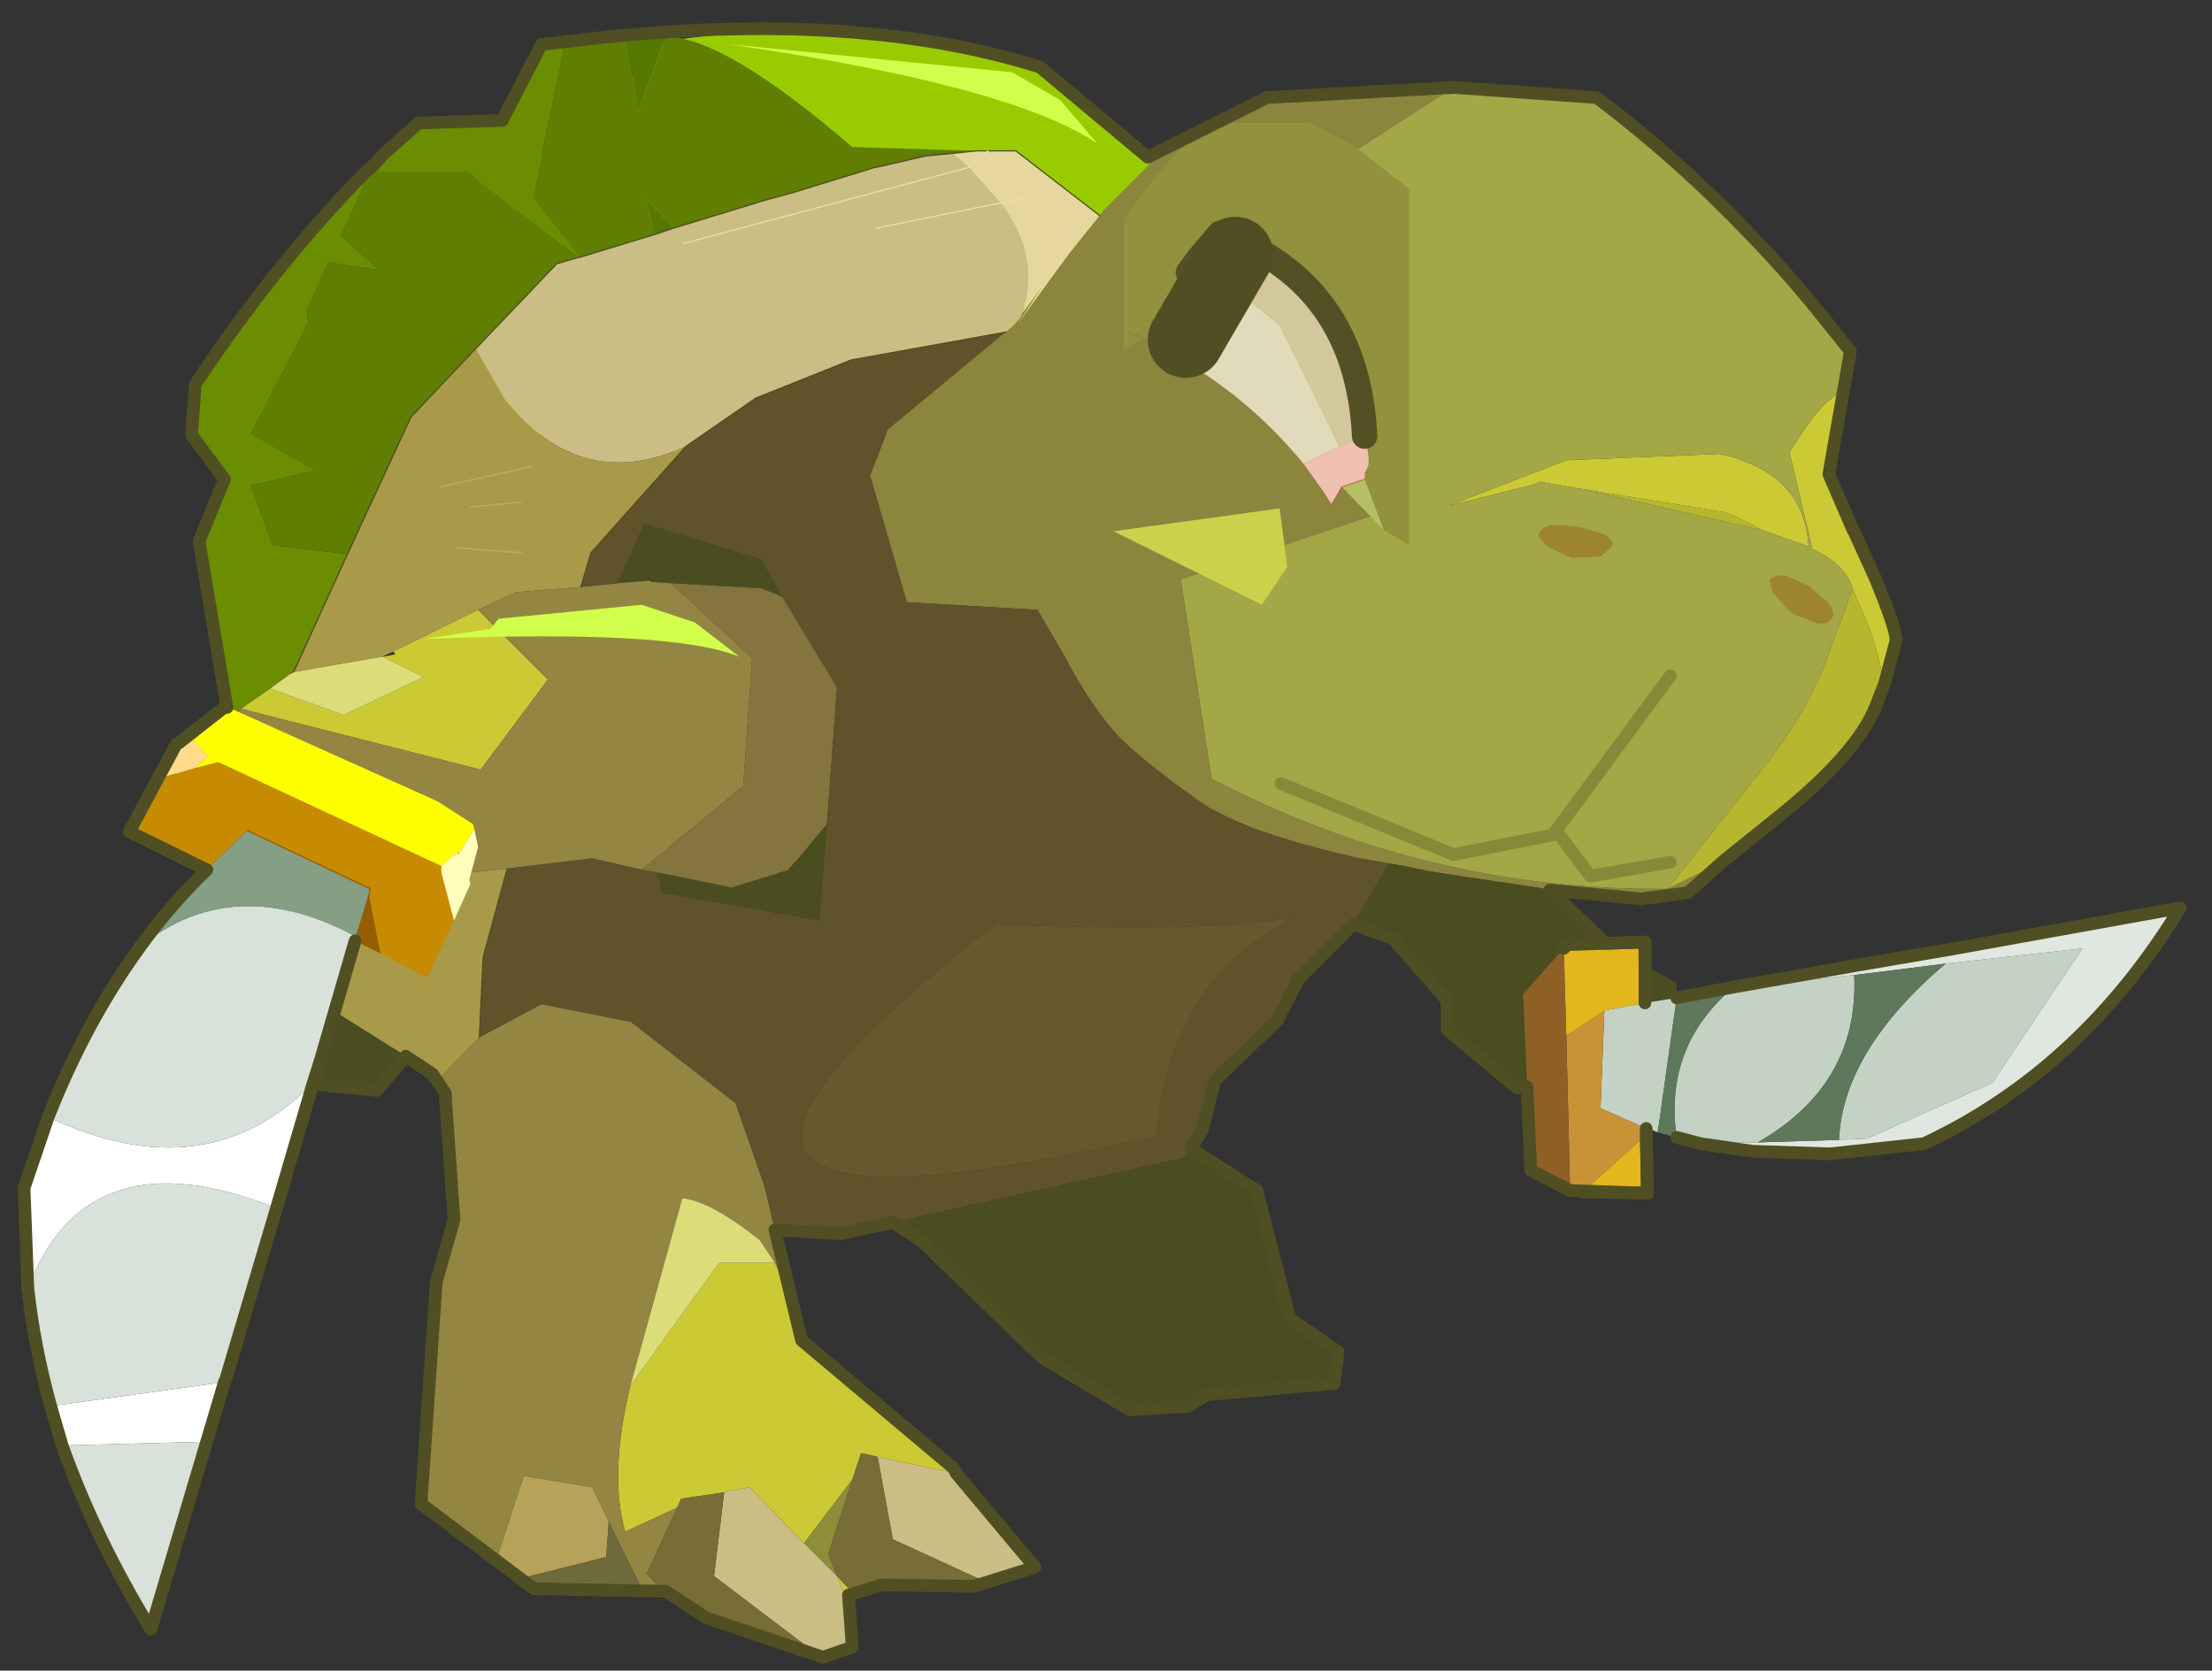
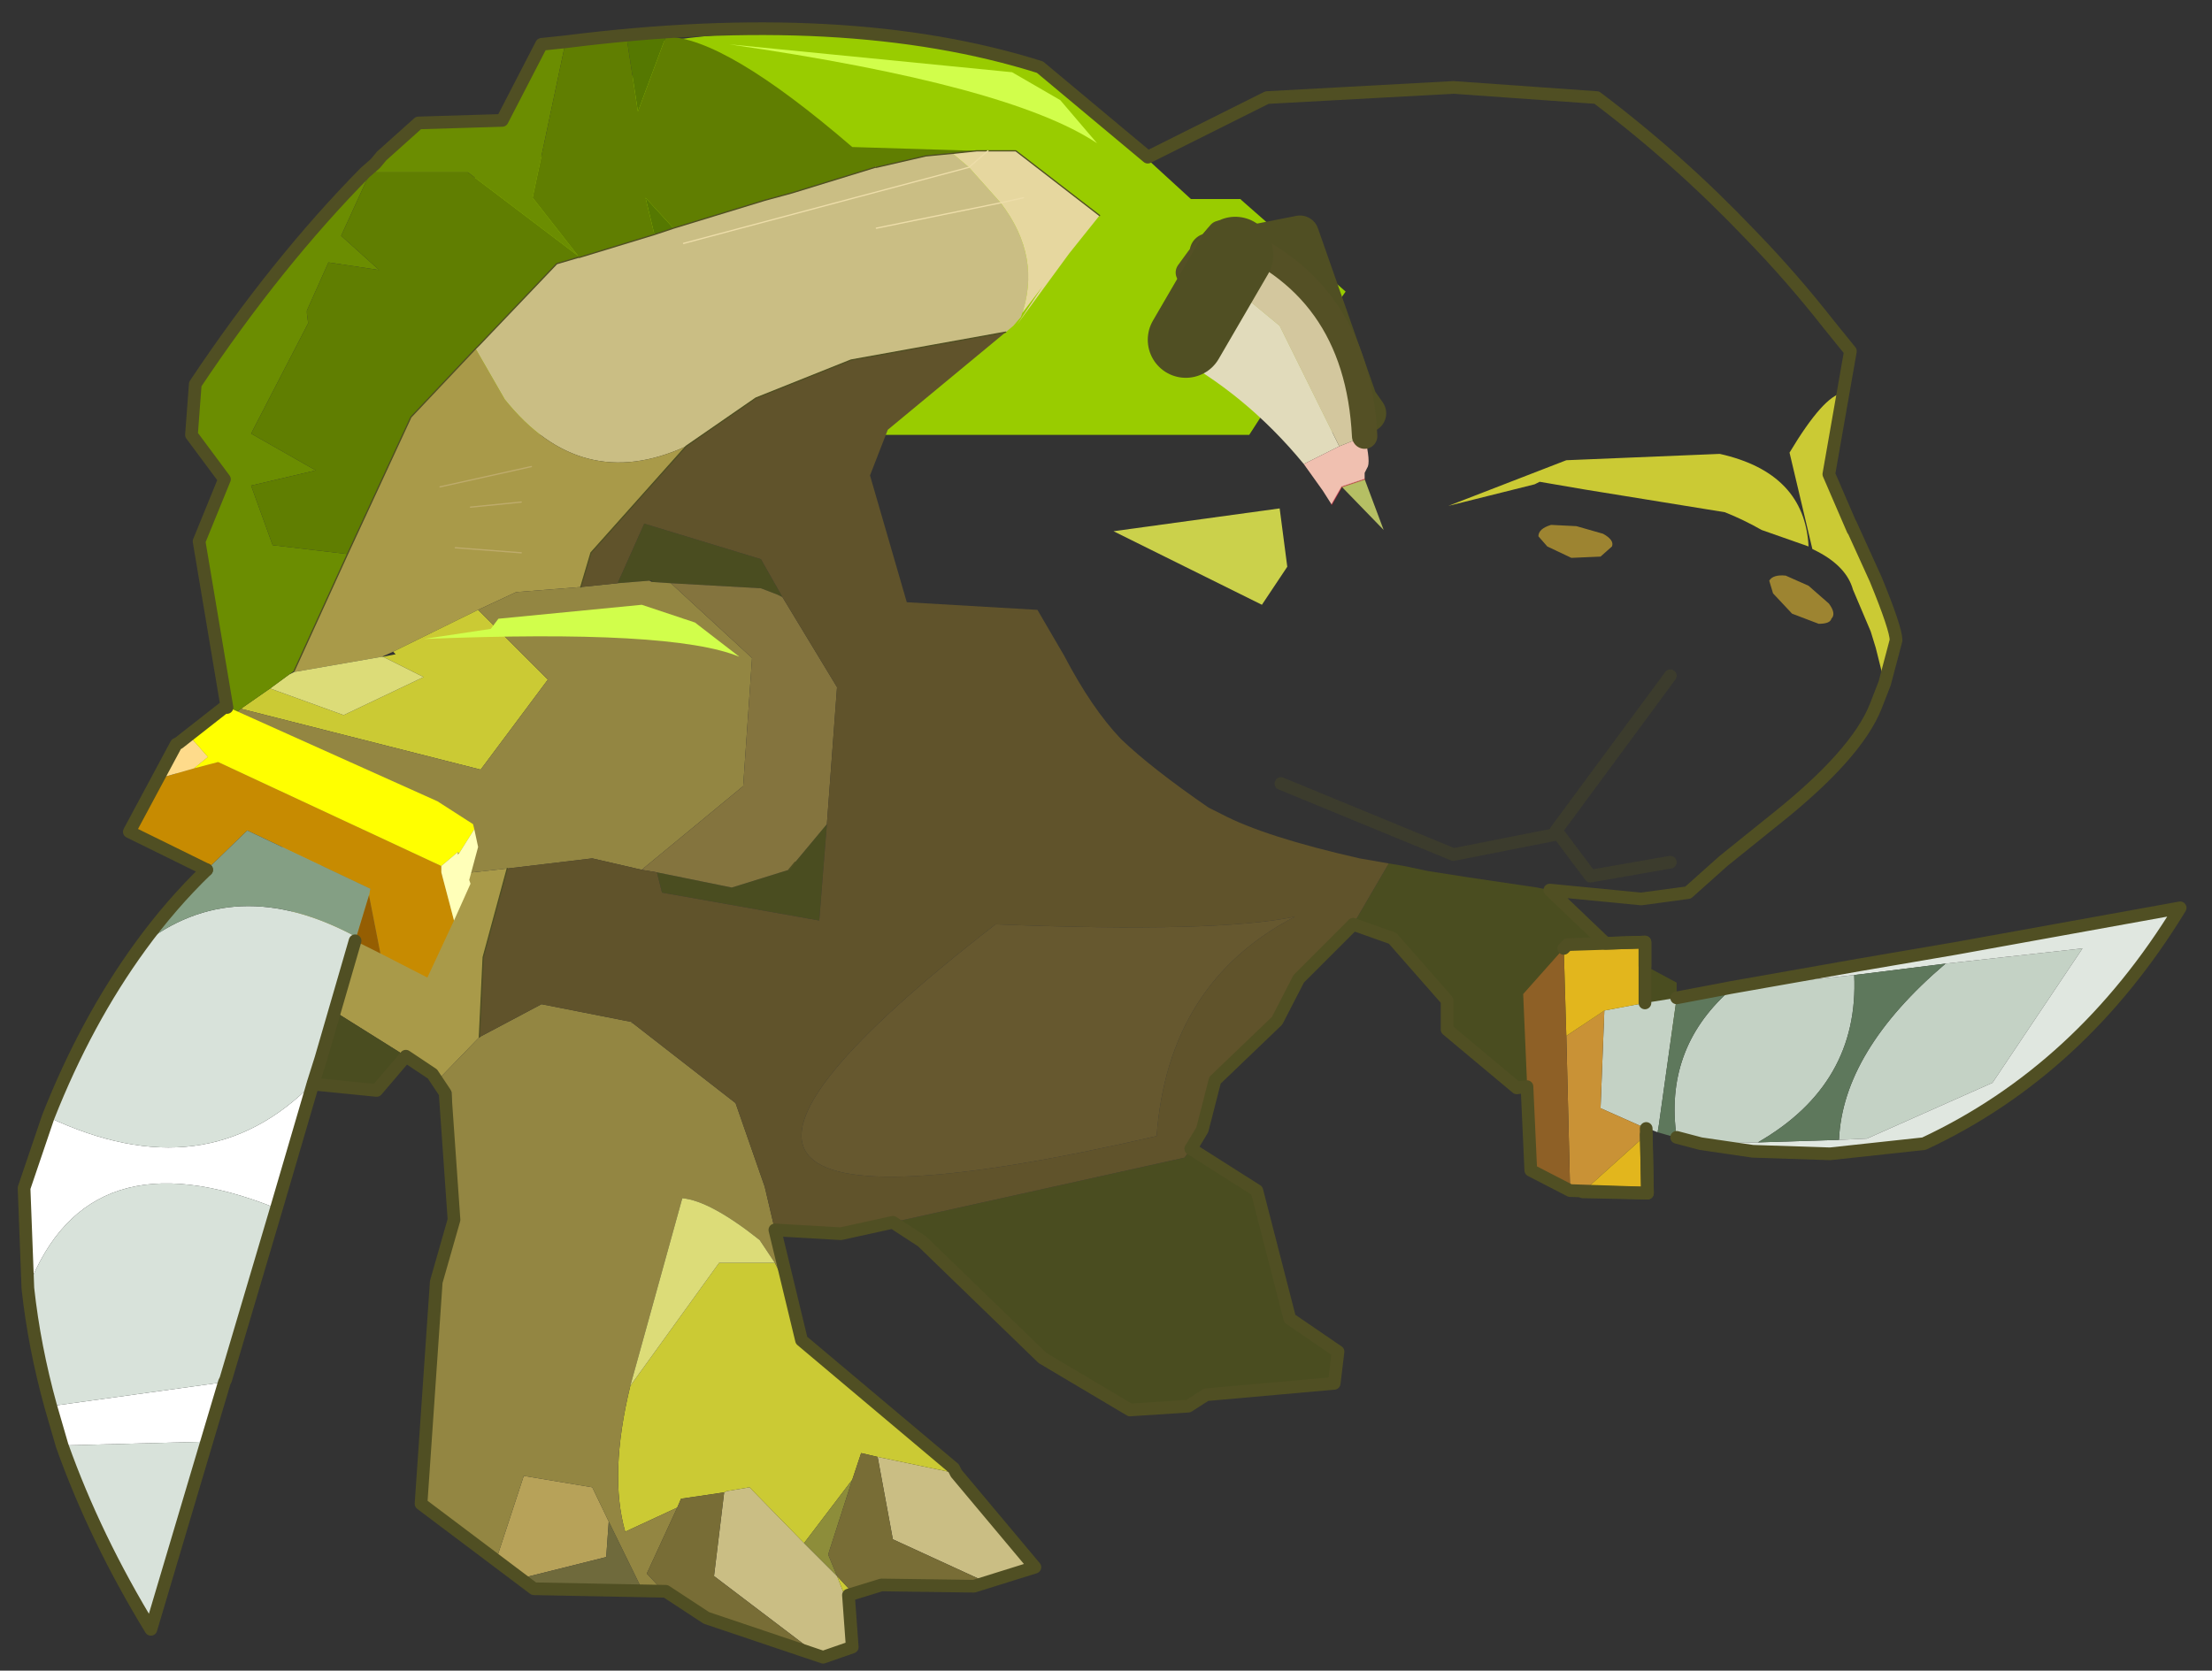
<svg xmlns="http://www.w3.org/2000/svg" xmlns:xlink="http://www.w3.org/1999/xlink" width="184" height="139">
  <rect width="100%" height="100%" fill="#333333" stroke="none" />
  <defs>
    <g transform="matrix(1,0,0,1,192.55,294) " id="shape0">
      <path id="svg_1" stroke-opacity="0" stroke-linejoin="round" stroke-linecap="round" stroke="#ff00ff" fill="none" d="m187.95,-293.5l0,380l-379.95,0l-0.05,0l0,-380l380,0m-95,294.1l-189.95,0" />
      <path id="svg_2" stroke-opacity="0" stroke-linejoin="round" stroke-linecap="round" stroke="#ff00ff" fill="none" d="m187.95,-293.5l-190,190l190,190m-380,-380l190,190l-189.95,190" />
    </g>
    <g transform="matrix(1,0,0,1,0.25,0.5) " id="shape1">
      <path id="svg_3" fill-rule="evenodd" fill="#99cc00" d="m73.2,12.95l0,2.8l-36.5,0l-1,-1.55l-0.35,-0.55l-0.9,-1.35l-1.55,-2.2l4.1,-3.6l0.05,-0.05l1.95,0l5.9,-5.4q7.35,-1.8 14.3,-0.9l0.05,0l1.2,0.15l1.95,4.4l4.1,0.15l1.8,1.85l0.35,0.4l0.45,0.55l4.1,5.3" />
      <path id="svg_4" stroke-width="0.05" stroke-linejoin="round" stroke-linecap="round" stroke="#504f23" fill="none" d="m68.65,7.1l0.45,0.55l4.1,5.3" />
      <path id="svg_5" fill-rule="evenodd" fill="#cd9e01" d="m71.15,5.05l0.15,0.3l-0.15,0.05l0,-0.35" />
      <path id="svg_6" fill-rule="evenodd" fill="#a37d01" d="m71.4,5.5l-0.1,-0.15l-0.15,-0.3l0.25,0.2l0.15,0.15l-0.15,0.1" />
      <path id="svg_7" fill-rule="evenodd" fill="#cabe84" d="m48.4,4.65l1.05,0.1l1.95,0.45l0.05,0l3.25,1l1.1,0.3l3.6,1.1l0.75,0.25l2.95,0.9l0.05,0l0.85,0.25l3.05,3.2l0.15,0.15l-1.15,2q-3,3.75 -7.15,1.85l-2.75,-1.9l-3.75,-1.5l-6.1,-1.1l-0.3,-0.25l-0.3,-0.35q-0.85,-2.35 0.8,-4.5l1.25,-1.4l0.65,-0.55m5.25,59.25l-0.15,0.05l-1.15,-0.4l0.15,-1.65l0.45,-1.15l1.3,-1.3l2.15,-2.2l0.9,0.15l0.1,0.05l0.4,3.3l-4.15,3.15m-6.6,-2.9l-1.9,-0.6l3.1,-3.7l3.1,-0.65l-0.6,3.25l-3.7,1.7m11.95,-52.8l-11.25,-3l11.25,3m-7.6,-0.6l-4.9,-1l4.9,1" />
      <path id="svg_8" fill-rule="evenodd" fill="#a99a49" d="m67.2,12.35l2.55,2.7l2.5,5.4l2.1,4.6l0,0.05l-3.45,-0.6l-0.45,-0.2l-3.35,-1.65l-1.5,-0.7l-2.55,-0.2l-0.4,-1.35l-3.75,-4.2q4.15,1.9 7.15,-1.85l1.15,-2m7.75,18.75l-1,6.65l-0.25,0.15l-3.75,2.35l-1.05,0.7l-0.3,0.15l-1.5,-1.55l-0.05,-0.05l-0.15,-3.15l-0.95,-3.5l4.1,0.45l2.45,0.85l0.75,-0.7l0.1,-2.3l1.6,-0.05m-9.55,-12.7l2,0.2l-2,-0.2m0,2l2.6,-0.2l-2.6,0.2m-0.4,-3.4l3.6,0.8l-3.6,-0.8" />
      <path id="svg_9" fill-rule="evenodd" fill="#cbca34" d="m52.5,61.9l0,-0.4l-0.2,-0.05l0.65,-0.7l-0.45,1.15m-4.25,-5.2l0.1,-0.2l6,-5.05l0.3,-1.1q0.3,-1.1 0.75,-1.95l2.2,0l3.5,4.85q0.85,3.5 0.2,5.75l-2.05,-0.95l-0.15,-0.35l-1.7,-0.25l-0.1,-0.05l-0.9,-0.15l-2.15,2.2l-1.9,-2.5l-0.35,-1.05l-0.65,0.15l-3.1,0.65m-36.6,-31.15l-0.45,-1.7q0,-0.45 0.8,-2.4l1,-2.2l-0.1,0.25l0.95,-2.2l-0.55,-3.2q0.75,0.1 2.1,2.35l-0.9,3.8l-0.2,0.1q-1.15,0.6 -1.4,1.5l-0.7,1.65l-0.2,0.65l-0.35,1.4m55.45,-2.9l3.35,1.65l-0.1,0.1l0.5,0.1l-1.6,0.8l3.15,1.5l2.9,-1.05l1.15,0.8l-9.45,2.4l-2.65,-3.55l2.75,-2.75m-50.6,-3.15l-1.85,0.65q0.15,-2.9 3.5,-3.65l6.05,0.25l4.65,1.8l-3.4,-0.85l-0.2,-0.1l-1.75,0.3l-5.55,0.9q-0.75,0.3 -1.45,0.7" />
      <path id="svg_10" fill-rule="evenodd" fill="#8d8d3a" d="m58.55,62.15q-0.25,0.1 -0.45,0.25l0.05,-0.1l0.4,-0.15m-6.2,-5.2l1.9,2.5l-1.3,1.3l0.35,-0.85l-0.95,-2.95" />
      <path id="svg_11" fill-rule="evenodd" fill="#726832" d="m61,38.95l0,-0.05l0.05,0l0,0.05l-0.05,0" />
-       <path id="svg_12" fill-rule="evenodd" fill="#8b853d" d="m24.85,33.7l-3.6,0.35l-1.85,-0.25l-1.4,-1.25l2.2,1.1q9.5,0.1 18,-4.35l0,-0.1l1.2,-7.75l-8.25,-2.75l2.75,-2.5l4.9,-4.55l-0.45,-2.85l-0.05,-0.25l0.15,-0.2l-9.8,-6.3l2.25,0l5.1,0.4l4,2l2.4,2.4l0.2,0.25l1.2,1.5l2.05,2.8l-1,-1.5l0.8,1.05l0.05,0.15l0.3,0.35l0.3,0.25l4.65,3.85l0.7,1.8l-1.45,5l-5.15,0.3l-1.05,1.8q-1.1,2.1 -2.25,3.3q-1.2,1.15 -3.45,2.7l-0.4,0.2l-0.1,0.05q-1.7,0.9 -5.45,1.75l-1.15,0.2l-0.6,0.1l-0.95,0.2l-1.6,0.25l-2.7,0.4l-0.5,0.1" />
      <path id="svg_13" fill-rule="evenodd" fill="#4a4d20" d="m73.7,37.9l1.35,3.3l-3.95,0.4l-1.15,-1.35l3.75,-2.35m-22.95,8.9l-1.15,0.75l-4.75,4.6l-3.45,2.05l-2.3,-0.15l-0.7,-0.45l-5.05,-0.45l-0.15,-1.25l1.9,-1.3l1.3,-5.05l2.6,-1.65l0.25,0.35l11.5,2.55m-18.15,-11.75l-1.55,0.55l-2.15,2.45l0,1.15l-2.75,2.3l-1.4,-0.25l0.1,-2.05l-2.7,-0.3l-2.3,1l0,-2.55l2.7,-1.45l2.3,-2.2l0.5,-0.1l2.7,-0.4l1.6,-0.25l0.95,-0.2l0.6,-0.1l1.4,2.4m29,-13.45l-1.25,-0.1l-0.1,0l0,0.05l-0.75,0.05l-3.55,0.2l-0.65,0.25l-0.2,0.1l0.85,-1.5l4.6,-1.4l1.05,2.35m-8.25,9.5l1.25,1.5l0.25,0.3l2.25,0.7l2.95,-0.6l-0.2,0.8l-6.2,1.1l-0.3,-3.8" />
-       <path id="svg_14" fill-rule="evenodd" fill="#a3a745" d="m13.3,14.1l-0.3,-1.65l0.85,-1.05q1.45,-1.85 3.05,-3.5q2.85,-3 6.1,-5.45l0.75,-0.05l4.9,-0.35l9.8,6.3l-0.15,0.2l0.05,0.25l-0.1,-0.25l-3.55,-0.7l-2.3,6.55l1.5,1.8l-2.75,2.5l8.25,2.75l-1.2,7.75l0,0.1q-8.5,4.45 -18,4.35l-3.75,-4.75q-1.95,-2.45 -2.75,-4.95l-0.75,-2l-0.05,-0.1q0.25,-0.9 1.4,-1.5l0.2,-0.1l0.9,-3.8q-1.35,-2.25 -2.1,-2.35m25,-5.55l-0.05,0l0.05,0m-14.8,9.35l1.75,-0.3l0.2,0.1l3.4,0.85l-4.65,-1.8l-6.05,-0.25q-3.35,0.75 -3.5,3.65l1.85,-0.65l7,-1.6m8.55,-3l0.35,-0.5l-0.35,0.5m-11.95,17.7l3.15,0.55l1.35,-1.8l0,0.15l4.05,0.8l6.8,-2.8l-6.8,2.8l-4.05,-0.8l0,-0.15l-1.35,1.8l-3.15,-0.55m0,-7.35l4.5,6.1l-4.5,-6.1" />
-       <path id="svg_15" fill-rule="evenodd" fill="#b7b72f" d="m18,32.55l-2.05,-1.65q-3.2,-2.55 -3.95,-4.45l-0.35,-0.9l0.35,-1.4l0.2,-0.65l0.7,-1.65l0.05,0.1l0.75,2q0.8,2.5 2.75,4.95l3.75,4.75l-2.2,-1.1m-1.5,-13.05q0.7,-0.4 1.45,-0.7l5.55,-0.9l-7,1.6" />
      <path id="svg_16" fill-rule="evenodd" fill="#b7a259" d="m66.4,60.15l-0.95,0.7l-3.4,-0.85l-0.1,-1.4l0.65,-1.35l2.7,-0.45l1.1,3.35" />
      <path id="svg_17" fill-rule="evenodd" fill="#e6d79f" d="m47.45,4.55l0.95,0.1l-0.65,0.55l-0.75,-0.65l0.75,0.65l-1.25,1.4q-1.65,2.15 -0.8,4.5l-0.05,-0.15l-0.8,-1.05l1,1.5l-2.05,-2.8l-1.2,-1.5l3.3,-2.55l1.1,0l0.45,0m-1.85,1.85l0.9,0.2l-0.9,-0.2" />
      <path id="svg_18" fill-rule="evenodd" fill="#938642" d="m76.9,26.9l1.8,1.25l0.3,1l-1.05,0.7l0.15,1.15l-3.15,0.1l-1.6,0.05l-0.1,2.3l-0.75,0.7l-2.45,-0.85l-4.1,-0.45l-3.35,-0.4l-1.95,0.45l-4,-3.3l-0.35,-5.05l3.2,-2.95l0.75,-0.05l0.1,-0.05l1.25,0.1l1.45,0.15l2.55,0.2l1.5,0.7l-2.75,2.75l2.65,3.55l9.45,-2.4l0.45,0.35m-8,14.05l-0.75,0.7l-0.1,5.05l0.7,2.45l0.6,8.75l-2.95,2.25l-1.1,-3.35l-2.7,0.45l-0.65,1.35l-1.25,2.55l0.1,0.2l-1,0l0.65,-0.7l-1.2,-2.6l2.05,0.95q0.65,-2.25 -0.2,-5.75l-2.05,-7.4q-1.1,0.1 -3.05,1.65l-0.6,0.9q-0.45,0.85 -0.75,1.95l0.45,-1.95l0.05,-0.2l0.25,-1.1l0.4,-1.7l1.15,-3.3l4.05,-3.15l0.05,0l0,-0.05l3.55,-0.7l2.45,1.3l0.05,0.05l1.5,1.55l0.3,-0.15" />
      <path id="svg_19" fill-rule="evenodd" fill="#84743e" d="m59.5,21.6l-3.2,2.95l0.35,5.05l4,3.3l-0.6,0.1l-2.95,0.6l-2.25,-0.7l-0.25,-0.3l-1.25,-1.5l-0.4,-5.4l2.15,-3.55l0.2,-0.1l0.65,-0.25l3.55,-0.2" />
      <path id="svg_20" fill-rule="evenodd" fill="#60532b" d="m55.4,47.1l-2.6,0.15l-2.05,-0.45l-11.5,-2.55l-0.25,-0.35l-0.45,-0.75l-0.5,-1.95l-2.45,-2.35l-0.85,-1.65l-2.15,-2.15l-1.4,-2.4l1.15,-0.2q3.75,-0.85 5.45,-1.75l0.1,-0.05l0.4,-0.2q2.25,-1.55 3.45,-2.7q1.15,-1.2 2.25,-3.3l1.05,-1.8l5.15,-0.3l1.45,-5l-0.7,-1.8l-4.65,-3.85l6.1,1.1l3.75,1.5l2.75,1.9l3.75,4.2l0.4,1.35l-1.45,-0.15l-1.05,-2.35l-4.6,1.4l-0.85,1.5l-2.15,3.55l0.4,5.4l0.3,3.8l6.2,-1.1l0.2,-0.8l0.6,-0.1l1.95,-0.45l3.35,0.4l0.95,3.5l0.15,3.15l-2.45,-1.3l-3.55,0.7l-0.05,0l0,0.05l-4.05,3.15l-1.15,3.3l-0.4,1.7m-20.5,-12.35q5,2.6 5.45,8.65q24.35,5.6 6.35,-8.35q-8.7,0.35 -11.8,-0.3" />
      <path id="svg_21" fill-rule="evenodd" fill="#9c9b12" d="m51.4,5.2l0.05,-0.05l0,0.05l-0.05,0" />
      <path id="svg_22" fill-rule="evenodd" fill="#b5bf64" d="m32.4,14.4l2.3,-6.55l3.55,0.7l0.1,0.25l0.45,2.85l-4.9,4.55l-1.5,-1.8" />
      <path id="svg_23" fill-rule="evenodd" fill="#dcdc78" d="m55.1,48.4l-0.2,0l0.25,-0.2l-0.05,0.2m15.8,-23.9l3.45,0.6l0.2,0.1l0.75,0.55l-2.9,1.05l-3.15,-1.5l1.6,-0.8l0.05,0m-15.5,23.9l0.6,-0.9q1.95,-1.55 3.05,-1.65l2.05,7.4l-3.5,-4.85l-2.2,0" />
      <path id="svg_24" fill-rule="evenodd" fill="#786d36" d="m59.8,61.35l-0.1,0l-1.15,0.8l-0.4,0.15l-0.05,0.1l-4.45,1.5l4.15,-3.15l-0.4,-3.3l1.7,0.25l0.15,0.35l1.2,2.6l-0.65,0.7m-7.5,0.1l-1.1,-0.35l-3.65,0.05l-0.5,-0.15l3.7,-1.7l0.6,-3.25l0.65,-0.15l0.35,1.05l0.95,2.95l-0.35,0.85l-0.65,0.7" />
      <path id="svg_25" fill-rule="evenodd" fill="#6f6a3c" d="m65.45,60.85l-0.55,0.4l-4.1,0.1l-0.1,-0.2l1.25,-2.55l0.1,1.4l3.4,0.85" />
      <path id="svg_26" fill-rule="evenodd" fill="#557801" d="m61.25,0.05l-0.45,2.95l-1.1,-2.95l1.55,0m-1.85,7.55l1.1,-1.2l-0.35,1.45l-0.75,-0.25" />
      <path id="svg_27" fill-rule="evenodd" fill="#6b8d01" d="m71.4,5.5l0.15,-0.1l1.65,1.8l1.35,1.55l0.25,0.3l3.45,4.7l0.15,2l-1.3,1.75l1,2.45l-1.2,6.95l-0.45,-0.35l-1.15,-0.8l-0.75,-0.55l-0.2,-0.15l-2.1,-4.6l2.95,-0.35l0.85,-2.35l-2.55,-0.6l2.55,-1.45l-2.25,-4.35l0.05,-0.4l0,-0.1l-0.85,-1.9l-2,0.3l1.5,-1.35l-1.1,-2.4m-0.25,-0.1l-3.65,0l-4.35,3.3l1.8,-2.3l-1.3,-6.15l0.95,0.1l1.55,3l3.3,0.1l1.45,1.3l0.25,0.3l0,0.35" />
      <path id="svg_28" fill-rule="evenodd" fill="#607e01" d="m71.3,5.35l0.1,0.15l1.1,2.4l-1.5,1.35l2,-0.3l0.85,1.9l0,0.1l-0.05,0.4l2.25,4.35l-2.55,1.45l2.55,0.6l-0.85,2.35l-2.95,0.35l-2.5,-5.4l-2.55,-2.7l-0.15,-0.15l-3.05,-3.2l-0.85,-0.25l-0.05,0l-2.95,-0.9l0.35,-1.45l-1.1,1.2l-3.6,-1.1l-1.1,-0.3l-3.25,-1l0,-0.05l-0.05,0.05l-1.95,-0.45l-1.05,-0.1l-0.95,-0.1l4.9,-0.15q5.05,-4.35 7.35,-4.35l1.1,2.95l0.45,-2.95l2.4,0.2l1.3,6.15l-1.8,2.3l4.35,-3.3l3.65,0l0.15,-0.05" />
      <path id="svg_29" fill-rule="evenodd" fill="#d1fe4b" d="m44.15,2.55l1.9,-1.1l11.15,-1.1q-11.05,1.6 -14.5,3.9l1.45,-1.7" />
      <path id="svg_30" fill-rule="evenodd" fill="#66582f" d="m34.9,34.75q3.1,0.65 11.8,0.3q18,13.95 -6.35,8.35q-0.45,-6.05 -5.45,-8.65" />
      <path id="svg_31" stroke-width="0.05" stroke-linejoin="round" stroke-linecap="round" stroke="#504f23" fill="none" d="m54.6,32.6l0.25,0.3" />
      <path id="svg_32" stroke-width="1.5" stroke-linejoin="round" stroke-linecap="round" stroke="#504f23" fill="none" d="m38.25,8.55l-3.55,-0.7l-2.3,6.55l-0.35,0.5m6.2,-6.35l0.05,0" />
      <path id="svg_33" stroke-width="0.05" stroke-linejoin="round" stroke-linecap="round" stroke="#504f23" fill="none" d="m47.45,4.55l0.95,0.1l1.05,0.1l1.95,0.45l0.05,0l3.25,1l1.1,0.3l3.6,1.1m0.75,0.25l2.95,0.9l0.05,0l0.85,0.25l3.05,3.2l0.15,0.15l2.55,2.7l2.5,5.4m-29.65,-13.35l3.3,-2.55l1.1,0l0.45,0m11.45,11.65l3.75,4.2l0.4,1.35m11.3,3.3l-2.1,-4.6m-12.1,-12.6l-0.75,-0.25m-13.1,4.1l6.1,1.1l3.75,1.5l2.75,1.9m8.15,23.3l-0.15,-3.15l-0.95,-3.5" />
      <path id="svg_34" stroke-width="0.05" stroke-linejoin="round" stroke-linecap="round" stroke="#eddda9" fill="none" d="m47,4.55l0.75,0.65l11.25,3m-12.5,-1.6l-0.9,-0.2m0.9,0.2l4.9,1" />
      <path id="svg_35" stroke-width="0.05" stroke-linejoin="round" stroke-linecap="round" stroke="#beab6b" fill="none" d="m68.6,17.8l-3.6,-0.8m3,3.2l-2.6,0.2m2,-1.8l-2,-0.2" />
      <path id="svg_36" stroke-width="0.5" stroke-opacity="0.333" stroke-linejoin="round" stroke-linecap="round" stroke="#4f4e22" fill="none" d="m35.45,29.5l-6.8,2.8l-4.05,-0.8l0,-0.15l-1.35,1.8l-3.15,-0.55m4.5,-1.25l-4.5,-6.1" />
      <path id="svg_37" stroke-width="0.5" stroke-linejoin="round" stroke-linecap="round" stroke="#504f23" fill="none" d="m39,43.9l-0.45,-0.75l-0.5,-1.95l-2.45,-2.35l-0.85,-1.65l-2.15,-2.15" />
      <path id="svg_38" fill-rule="evenodd" fill="#ffffff" d="m84.05,42.65l0.95,2.8l-0.15,3.95q-2.35,-6.15 -9.8,-3.15l-1.45,-4.95q4.2,4.3 10.45,1.35m-0.1,11.4l-0.45,1.55l-5.7,-0.15l-0.7,-2.35l6.85,0.95" />
      <path id="svg_39" fill-rule="evenodd" fill="#d8e2da" d="m84.05,42.65q-6.25,2.95 -10.45,-1.35l-0.3,-0.95l-1.35,-4.65l-0.05,-0.15q4.8,-2.6 8.5,0.35q2.15,2.95 3.65,6.75m-9,3.6q7.45,-3 9.8,3.15q-0.25,2.3 -0.9,4.65l-6.85,-0.95l-0.05,-0.1l-2,-6.75m8.45,9.35q-1.3,3.65 -3.5,7.25l-2.2,-7.4l5.7,0.15" />
      <path id="svg_40" fill-rule="evenodd" fill="#c78b01" d="m68.55,32.75l8.8,-4.1l0.95,0.25l1.4,0.4l1.15,2.1l-3.05,1.5l-1.6,-1.55l-4.85,2.3l0.05,0.25l-0.45,2.3l-1.85,0.95l-1.05,-2.25l0.5,-1.9l0,-0.25" />
      <path id="svg_41" fill-rule="evenodd" fill="#849f84" d="m71.4,33.9l-0.05,-0.25l4.85,-2.3l1.6,1.55q1.4,1.35 2.6,3q-3.7,-2.95 -8.5,-0.35l-0.5,-1.65" />
      <path id="svg_42" fill-rule="evenodd" fill="#fecb56" d="m78.9,27.9l0.1,0.05l0.2,0.35l-0.3,-0.4" />
      <path id="svg_43" fill-rule="evenodd" fill="#fedb8b" d="m78.3,28.9l-0.55,-0.45l0.75,-0.85l0.4,0.3l0.3,0.4l0.5,1l-1.4,-0.4" />
      <path id="svg_44" fill-rule="evenodd" fill="#955e02" d="m70.95,36.2l0.45,-2.3l0.5,1.65l0.05,0.15l-1,0.5" />
      <path id="svg_45" fill-rule="evenodd" fill="#ffff00" d="m78.3,28.9l-0.95,-0.25l-8.8,4.1l-0.65,-0.55l-0.05,0.05l-0.6,-0.95l0.05,-0.2l1.4,-0.9l8.35,-3.75l1.45,1.15l-0.75,0.85l0.55,0.45" />
      <path id="svg_46" fill-rule="evenodd" fill="#ffffb9" d="m67.25,31.3l0.6,0.95l0.05,0.05l0,-0.1l0.65,0.55l0,0.25l-0.5,1.9l-0.65,-1.45l0.05,-0.15l-0.35,-1.3l0.15,-0.7" />
-       <path id="svg_47" stroke-width="0.05" stroke-linejoin="round" stroke-linecap="round" stroke="#955e02" fill="none" d="m71.4,33.9l-0.05,-0.25l4.85,-2.3m-4.3,4.2l-0.5,-1.65" />
      <path id="svg_48" stroke-width="0.5" stroke-linejoin="round" stroke-linecap="round" stroke="#504f23" fill="none" d="m84.85,49.4l0.15,-3.95l-0.95,-2.8m-10.45,-1.35l1.45,4.95m9.8,3.15q-0.25,2.3 -0.9,4.65l-0.45,1.55q-1.3,3.65 -3.5,7.25l-2.2,-7.4l-0.7,-2.35l-0.05,-0.1l-2,-6.75m5.35,-10.35q-1.2,-1.65 -2.6,-3m2.6,3q2.15,2.95 3.65,6.75m-12.1,-6.95l1.35,4.65l0.3,0.95" />
      <path id="svg_49" fill-rule="evenodd" fill="#c4d2c5" d="m13.45,43.55l-1.1,-0.05l-4.95,-2.2l-3.55,-5.3l5.4,0.6q4.05,3.45 4.2,6.95m-0.6,-6.5l5.15,0.55l-0.2,0.1q2.55,2.3 2.05,5.75l-0.95,0.25l-2.25,-0.05q-4,-2.3 -3.8,-6.6m7.75,6.2l-0.05,-0.3l-0.7,-5l1.25,0.2l1.6,0.3l0.15,3.85l-1.8,0.8l-0.2,0.05l-0.25,0.1" />
      <path id="svg_50" fill-rule="evenodd" fill="#c99236" d="m24.05,45.55l-0.05,0l-0.45,0.05l-2.5,-2.25l0,-0.25l1.8,-0.8l-0.15,-3.85l1.5,1l-0.15,6.1" />
      <path id="svg_51" fill-rule="evenodd" fill="#e0e7e0" d="m9.25,36.6l-5.4,-0.6l3.55,5.3l4.95,2.2l1.1,0.05l3.2,0.1l2.25,0.05l-2.05,0.3l-3.05,0.1l-3.7,-0.4q-6.2,-2.9 -10.1,-9.3l8.85,1.6l3.8,0.65l5.1,0.9l0.25,0.05l-5.15,-0.55l-3.6,-0.45" />
      <path id="svg_52" fill-rule="evenodd" fill="#5e785c" d="m9.25,36.6l3.6,0.45q-0.2,4.3 3.8,6.6l-3.2,-0.1q-0.15,-3.5 -4.2,-6.95m8.75,1l1.85,0.35l0.7,5l0.05,0.3l-0.7,0.2l-0.05,0q0.5,-3.45 -2.05,-5.75l0.2,-0.1" />
      <path id="svg_53" fill-rule="evenodd" fill="#e2b61d" d="m21.1,38.15l0,-2.4l3.05,0.1l0.15,0.15l-0.1,3.45l-1.5,-1l-1.6,-0.3m2.45,7.45l-2.55,0.05l0.05,-2.3l2.5,2.25" />
      <path id="svg_54" fill-rule="evenodd" fill="#8e6026" d="m24.3,36l1.6,1.8l-0.3,6.95l-1.55,0.8l0.15,-6.1l0.1,-3.45" />
      <path id="svg_55" stroke-width="0.5" stroke-linejoin="round" stroke-linecap="round" stroke="#504f23" fill="none" d="m18,37.6l-0.25,-0.05l-5.1,-0.9l-3.8,-0.65l-8.85,-1.6q3.9,6.4 10.1,9.3l3.7,0.4l3.05,-0.1l2.05,-0.3l0.95,-0.25m0,-5.5l-1.85,-0.35m3.1,0.55l0,-2.4l3.05,0.1l0.15,0.15m-0.75,9.6l-2.55,0.05l0.05,-2.3" />
-       <path id="svg_56" fill-rule="evenodd" fill="#91913e" d="m31.4,19.5l-1,0.6l0,-14.05l2.25,-1.75l1.65,-0.85l3.9,0l0.65,0.5q0.8,0.55 2.8,3.3l0,4.4l-0.85,0.25l-0.75,1.05l-0.15,-0.45l-0.8,-3.15l-0.4,-0.55l-0.85,-1q-5.4,1.95 -5.7,8q-0.25,1.05 -0.1,1.25l0.1,0.2l0,0.25l-0.75,2m9.55,-7.55l0.7,-0.3l0,0.8l-0.7,-0.5" />
      <path id="svg_57" fill-rule="evenodd" fill="#e1dbbb" d="m38.7,8.8l0.4,0.55l0.8,3.15q-3.05,1.6 -5.35,4.4l-1.4,-0.7l2.35,-4.75l3.2,-2.65" />
      <path id="svg_58" fill-rule="evenodd" fill="#f0c0b0" d="m32.15,17.5l0,-0.25l-0.1,-0.2q-0.15,-0.2 0.1,-1.25l1,0.4l1.4,0.7l-0.75,1.05l-0.35,0.55l-0.4,-0.7l-0.9,-0.3" />
      <path id="svg_59" fill-rule="evenodd" fill="#b5bf64" d="m31.4,19.5l0.75,-2l0.9,0.3l-1.65,1.7" />
      <path id="svg_60" fill-rule="evenodd" fill="#d3c79e" d="m32.15,15.8q0.3,-6.05 5.7,-8l0.85,1l-3.2,2.65l-2.35,4.75l-1,-0.4" />
      <path id="svg_61" stroke-width="0.05" stroke-linejoin="round" stroke-linecap="round" stroke="#000000" fill="none" d="m39.1,9.35l0.8,3.15l0.15,0.45" />
      <path id="svg_62" stroke-linejoin="round" stroke-linecap="round" stroke="#545025" fill="none" d="m32.15,15.8q0.3,-6.05 5.7,-8l0.85,1l0.4,0.55" />
      <path id="svg_63" stroke-width="0.05" stroke-opacity="0.361" stroke-linejoin="round" stroke-linecap="round" stroke="#cc0027" fill="none" d="m33.45,18.5l-0.4,-0.7l-0.9,-0.3" />
      <path id="svg_64" fill-rule="evenodd" fill="#cbd14b" d="m36.2,22.45l-1,-1.5l0.3,-2.3l6.55,0.9l-5.85,2.9" />
      <path id="svg_65" fill-rule="evenodd" fill="#9d8431" d="m24.95,20.15l-0.95,0.45l-1.15,-0.05l-0.45,-0.4q-0.1,-0.25 0.35,-0.5l1.05,-0.3l1,-0.05q0.5,0.15 0.5,0.45l-0.35,0.4" />
      <path id="svg_66" fill-rule="evenodd" fill="#9d8431" d="m16.05,22l-0.75,0.8l-1.05,0.4q-0.45,0 -0.5,-0.2q-0.2,-0.2 0.1,-0.6l0.8,-0.7l0.9,-0.4q0.5,-0.05 0.65,0.2l-0.15,0.5" />
      <path id="svg_67" stroke-width="3" stroke-linejoin="round" stroke-linecap="round" stroke="#504f23" fill="none" d="m39.2,12l-1.95,-3.35" />
      <path id="svg_68" fill-rule="evenodd" fill="#d1fe4b" d="m66.6,23.4l2.65,0.4q-9.8,-0.4 -12.45,0.7l1.75,-1.35l2.1,-0.7l5.65,0.55l0.3,0.4" />
      <path id="svg_69" stroke-width="0.5" stroke-linejoin="round" stroke-linecap="round" stroke="#504f23" fill="none" d="m77.8,32.9l3.05,-1.5l-1.85,-3.45l-0.1,-0.05l-1.85,-1.45l-0.05,0.05l1.1,-6.55l-1,-2.45l1.3,-1.75l-0.15,-2q-3.2,-4.8 -6.7,-8.35l-0.4,-0.35l-0.25,-0.3l-1.45,-1.3l-3.3,-0.1l-1.55,-3l-0.95,-0.1q-11.1,-1.4 -18.7,1l-4.25,3.55l-4.7,-2.35l-7.35,-0.4l-5.65,0.4q-3.25,2.45 -6.1,5.45q-1.6,1.65 -3.05,3.5l-0.85,1.05l0.85,4.85l-0.95,2.2l0.1,-0.25l-1,2.2q-0.8,1.95 -0.8,2.4l0.45,1.7l0.35,0.9q0.75,1.9 3.95,4.45l2.05,1.65l1.4,1.25l1.85,0.25l3.6,-0.35l-2.2,2.1l-1.55,-0.05l0,0.95m17.9,7.2l-2.6,1.65l-1.3,5.05l-1.9,1.3l0.15,1.25l5.05,0.45l0.7,0.45l2.3,0.15l3.45,-2.05l4.75,-4.6l1.15,-0.75l2.05,0.45l2.6,-0.15l-1.05,4.35l-6,5.05l-0.1,0.2l-3.1,3.7l2.4,0.75l3.65,-0.05l1.3,0.4l-0.15,2.05l1.15,0.4l4.6,-1.55l1.6,-1.05l5.2,-0.1l4.45,-3.35l-0.6,-8.75l-0.7,-2.45l0.35,-5l0.5,-0.75l1.05,-0.7l1.15,1.35l2.5,-0.25m-52.55,1.75l-0.05,2.55l3,-0.1l0.05,0l1.55,-0.8l0.15,-3.3l0.4,0.05l2.75,-2.3l0,-1.15l2.15,-2.45l1.55,-0.55" />
    </g>
    <g id="sprite0">
      <use id="svg_70" xlink:href="#shape2" width="102.95" height="45" />
    </g>
    <g id="shape2">
      <path id="svg_71" fill-rule="evenodd" fill-opacity="0" fill="#ff00ff" d="m0,0l102.95,0l0,45l-102.95,0l0,-45" />
    </g>
  </defs>
  <g>
    <title>background</title>
    <rect fill="none" id="canvas_background" height="141" width="186" y="-1" x="-1" />
  </g>
  <g>
    <title>Layer 1</title>
    <g id="svg_72">
      <use x="75.55" y="160.5" id="svg_73" xlink:href="#shape0" width="381" transform="matrix(1,0,0,1,-192.55,-294) " height="381" />
      <use x="-35.806" y="76.066" id="svg_74" xlink:href="#shape1" width="85.5" transform="matrix(-2.11,0,0,2.11,106.328,-158.605) " height="64.7" />
      <use x="-64.464" y="-80.421" xlink:href="#sprite0" width="102.95" transform="matrix(1.807,0,0,1.654,104.95,130.8) " id="_mcMask" height="45" />
    </g>
  </g>
</svg>